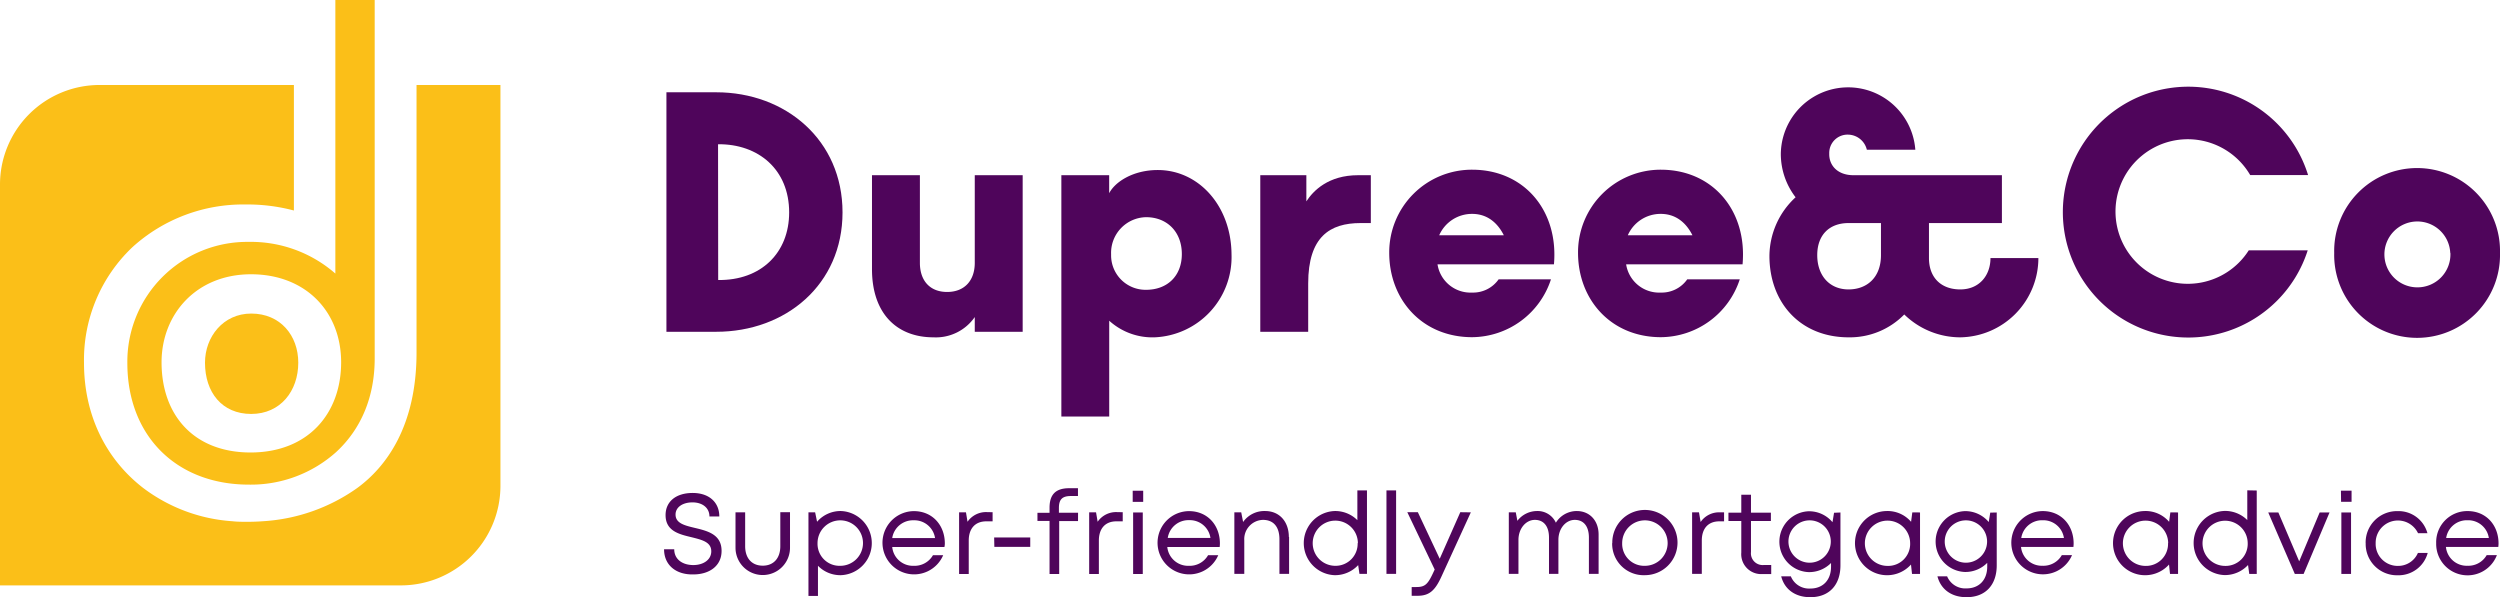
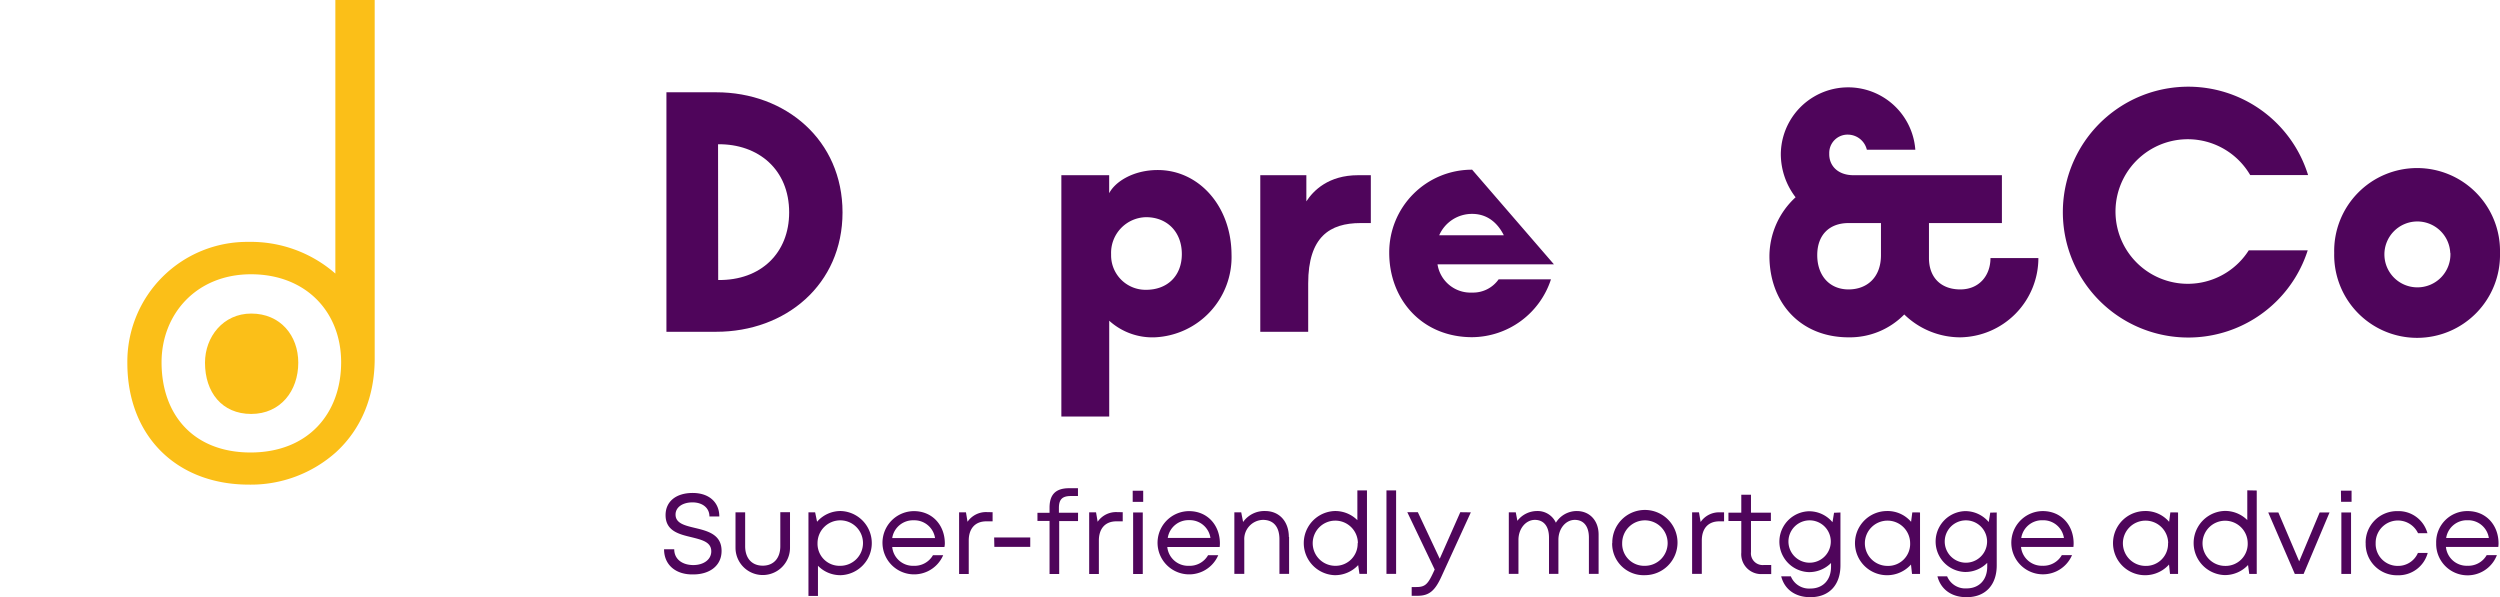
<svg xmlns="http://www.w3.org/2000/svg" id="Dac_logo_1" data-name="Dac_logo 1" viewBox="0 0 531.23 126.89">
  <defs>
    <style>.dac-logo-1{fill:#4f055b;}.dac-logo-2{fill:#fbbf18;}</style>
  </defs>
  <path class="dac-logo-1" d="M195.92,107.44V56.55h10.57c14.79,0,26.85,10.18,26.85,25.52s-12.06,25.37-26.85,25.37Zm11-11C216,96.56,222,90.69,222,82.07c0-9.08-6.5-14.56-15.11-14.48Z" transform="translate(-54.31 -36.94)" />
-   <path class="dac-logo-1" d="M239.6,74.17h10.18V92.8c0,3.76,2.11,6.18,5.79,6.18s5.87-2.42,5.87-6.18V74.17h10.18v33.27H261.44v-3.13a10.05,10.05,0,0,1-8.76,4.31c-7.91,0-13.08-5.17-13.08-14.49Z" transform="translate(-54.31 -36.94)" />
  <path class="dac-logo-1" d="M279.84,74.17H290V78c1.25-2.42,5.08-4.93,10.33-4.93C309,73.07,315.93,80.66,316,91a17.07,17.07,0,0,1-16.36,17.62,13.64,13.64,0,0,1-9.63-3.53v20.36H279.84Zm10.57,16.75v.24a7.32,7.32,0,0,0,7.44,7.36c4.46,0,7.59-2.9,7.59-7.6s-3.13-7.83-7.59-7.83A7.58,7.58,0,0,0,290.41,90.92Z" transform="translate(-54.31 -36.94)" />
  <path class="dac-logo-1" d="M345.6,74.17V84.34h-2.19c-6.5,0-11.12,2.9-11.12,12.84v10.26H322.11V74.17h9.79v5.56c1.48-2.28,4.69-5.56,11-5.56Z" transform="translate(-54.31 -36.94)" />
-   <path class="dac-logo-1" d="M384.51,93.11H359.77a7.1,7.1,0,0,0,7.36,6,6.62,6.62,0,0,0,5.63-2.82h11.12a17.77,17.77,0,0,1-16.75,12.3c-10.65,0-17.62-8-17.62-17.93A17.56,17.56,0,0,1,367.13,73C378.17,73,385.52,81.68,384.51,93.11Zm-10.65-6.18c-1-2-3-4.54-6.73-4.54a7.59,7.59,0,0,0-7,4.54Z" transform="translate(-54.31 -36.94)" />
-   <path class="dac-logo-1" d="M424.59,93.11H399.85a7.1,7.1,0,0,0,7.36,6,6.62,6.62,0,0,0,5.63-2.82H424a17.77,17.77,0,0,1-16.75,12.3c-10.65,0-17.62-8-17.62-17.93A17.56,17.56,0,0,1,407.21,73C418.25,73,425.61,81.68,424.59,93.11Zm-10.65-6.18c-1-2-3-4.54-6.73-4.54a7.59,7.59,0,0,0-7,4.54Z" transform="translate(-54.31 -36.94)" />
+   <path class="dac-logo-1" d="M384.51,93.11H359.77a7.1,7.1,0,0,0,7.36,6,6.62,6.62,0,0,0,5.63-2.82h11.12a17.77,17.77,0,0,1-16.75,12.3c-10.65,0-17.62-8-17.62-17.93A17.56,17.56,0,0,1,367.13,73Zm-10.65-6.18c-1-2-3-4.54-6.73-4.54a7.59,7.59,0,0,0-7,4.54Z" transform="translate(-54.31 -36.94)" />
  <path class="dac-logo-1" d="M487.45,91.78a16.86,16.86,0,0,1-16.6,16.84,17.07,17.07,0,0,1-11.9-4.86,16.18,16.18,0,0,1-11.82,4.86c-10.26,0-16.83-7.36-16.83-17.31a17.08,17.08,0,0,1,5.56-12.45,15.09,15.09,0,0,1-3.14-9.24,14.31,14.31,0,0,1,28.58-.86H451a4.17,4.17,0,0,0-3.92-3.21,3.89,3.89,0,0,0-4.07,4c-.08,2.5,1.72,4.62,5.17,4.62H479.7V84.34H464.2v7.44c0,4.15,2.58,6.66,6.65,6.66s6.42-3,6.42-6.66ZM454,91.16V84.34h-6.89c-4.07,0-6.65,2.51-6.65,6.82s2.58,7.28,6.65,7.28C451,98.44,454,95.93,454,91.16Z" transform="translate(-54.31 -36.94)" />
  <path class="dac-logo-1" d="M544.68,90.14a26.65,26.65,0,1,1,.08-16h-12.3a15.36,15.36,0,1,0-.31,16Z" transform="translate(-54.31 -36.94)" />
  <path class="dac-logo-1" d="M585.54,90.69a17.62,17.62,0,1,1-35.23,0,17.62,17.62,0,1,1,35.23,0Zm-10.57,0A7,7,0,1,0,567.92,98,7,7,0,0,0,575,90.69Z" transform="translate(-54.31 -36.94)" />
  <path class="dac-logo-1" d="M195.42,153.66h2.16c0,2.11,1.72,3.35,4.06,3.35,2.13,0,3.81-1.12,3.81-2.92,0-2-2-2.44-4.21-3-2.61-.62-5.5-1.31-5.5-4.69,0-2.93,2.26-4.71,5.76-4.71s5.66,2,5.66,5h-2.1c0-1.88-1.54-3-3.6-3s-3.6,1-3.6,2.59c0,1.86,1.95,2.32,4.12,2.84,2.66.64,5.66,1.36,5.66,4.88,0,3.2-2.6,5-6,5C197.94,159.09,195.42,157,195.42,153.66Zm15.18-.29v-7.56h2.05V153c0,2.57,1.43,4.14,3.74,4.14s3.73-1.59,3.73-4.14v-7.22h2.06v7.56a5.79,5.79,0,1,1-11.58,0ZM233,145.53a6.82,6.82,0,0,1,0,13.63,6.63,6.63,0,0,1-4.88-2v6.41H226.1V145.81h1.42l.41,2a6.61,6.61,0,0,1,5.11-2.28Zm-.15,11.64a4.83,4.83,0,1,0-4.82-4.82,4.67,4.67,0,0,0,4.82,4.82Zm22.14-4H243.9a4.43,4.43,0,0,0,4.59,4,4.5,4.5,0,0,0,4.07-2.26h2.17a6.72,6.72,0,1,1-6.24-9.36c4,0,6.59,3.05,6.59,6.87C255.08,152.65,255.05,152.9,255,153.14Zm-6.54-5.67a4.46,4.46,0,0,0-4.55,3.77H253a4.44,4.44,0,0,0-4.53-3.77Zm16.78-1.72v1.94h-1.33c-2.39,0-3.74,1.55-3.74,4.09v7.1h-2.05V145.81h1.46l.33,2a4.78,4.78,0,0,1,4.18-2.05Zm.33,5.37h7.67v2H265.6Zm17.82-3.49h-4v11.25h-2.05V147.63h-2.57V145.9h2.57v-1.06c0-2.79,1.27-4.16,4.19-4.16h1.85v1.66h-1.48c-1.85,0-2.57.7-2.57,2.55v1h4.07Zm9.5-1.88v1.94h-1.34c-2.39,0-3.73,1.55-3.73,4.09v7.1h-2.06V145.81h1.46l.34,2a4.75,4.75,0,0,1,4.17-2.05Zm2.12-4.56h2.23v2.36H295Zm.09,4.62h2.05v13.07h-2.05Zm18.36,7.33H302.35a4.45,4.45,0,0,0,4.6,4,4.5,4.5,0,0,0,4.07-2.26h2.16a6.72,6.72,0,1,1-6.23-9.36c4,0,6.58,3.05,6.58,6.87C313.53,152.65,313.51,152.9,313.49,153.14ZM307,147.47a4.45,4.45,0,0,0-4.55,3.77h9.07a4.43,4.43,0,0,0-4.52-3.77Zm21.23,3.58v7.83h-2.05v-7.34c0-2.65-1.25-4.13-3.52-4.13a4.09,4.09,0,0,0-3.95,4.34v7.13H316.6V145.81h1.46l.4,2.05a5.51,5.51,0,0,1,4.68-2.33C326.25,145.53,328.18,147.86,328.18,151.05Zm16.55-9.9v17.73h-1.6l-.27-1.86a6.69,6.69,0,0,1-5,2.14,6.82,6.82,0,0,1,0-13.63,6.67,6.67,0,0,1,4.83,1.94v-6.32Zm-1.93,11.2a4.8,4.8,0,1,0-4.81,4.82A4.69,4.69,0,0,0,342.8,152.35Zm6.07-11.2h2.05v17.73h-2.05Zm17.93,4.66-6.23,13.61c-1.4,3.09-2.65,4.12-5.11,4.12h-1.23v-1.86h1c1.75,0,2.37-.53,3.42-2.72l.47-1-5.82-12.18h2.24l4.65,9.89,4.37-9.89ZM394,150.52v8.36h-2.06v-7.72c0-2.35-1.09-3.75-3-3.75s-3.48,1.84-3.48,4.23v7.24h-2v-7.72c0-2.35-1.09-3.75-3-3.75s-3.48,1.84-3.49,4.23v7.24h-2.05V145.81h1.48l.34,1.8a5.27,5.27,0,0,1,4.18-2.08,4.25,4.25,0,0,1,4,2.48,5.22,5.22,0,0,1,4.42-2.48C392.14,145.53,394,147.6,394,150.52Zm2.91,1.83a6.93,6.93,0,1,1,6.93,6.81A6.69,6.69,0,0,1,396.88,152.35Zm6.93,4.82a4.83,4.83,0,1,0-4.83-4.82,4.67,4.67,0,0,0,4.83,4.82Zm16-11.36h.82v1.91h-1c-2.39,0-3.73,1.54-3.73,4.08v7.08h-2.06V145.81h1.46l.35,2.05A4.74,4.74,0,0,1,419.82,145.81ZM430.68,157v1.92h-1.82a4.23,4.23,0,0,1-4.54-4.56v-6.71h-2.73v-1.77h2.73v-3.81h2.06v3.81h4.23v1.77h-4.23v6.6A2.49,2.49,0,0,0,429.1,157Zm14.71-11.16v11.23c0,4.21-2.43,6.77-6.4,6.77-3.21,0-5.48-1.66-6.19-4.43h2.05A4.18,4.18,0,0,0,439,162c2.61,0,4.39-1.74,4.39-4.64v-.79a6.53,6.53,0,0,1-4.76,1.94,6.47,6.47,0,0,1,0-12.93,6.48,6.48,0,0,1,5.07,2.32l.33-2Zm-6.55,10.67a4.5,4.5,0,1,0,0-9,4.5,4.5,0,1,0,0,9Zm23.46-10.68v13.07h-1.7l-.22-2a6.82,6.82,0,1,1-5.13-11.37,6.58,6.58,0,0,1,5.15,2.29l.26-2Zm-2.1,6.54a4.81,4.81,0,1,0-4.79,4.82A4.67,4.67,0,0,0,460.2,152.35Zm18.4-6.53v11.23c0,4.21-2.43,6.77-6.41,6.77-3.2,0-5.47-1.66-6.19-4.43h2.06a4.17,4.17,0,0,0,4.13,2.56c2.61,0,4.39-1.74,4.39-4.64v-.79a6.52,6.52,0,0,1-4.75,1.94,6.47,6.47,0,0,1,0-12.93,6.5,6.5,0,0,1,5.07,2.32l.32-2Zm-6.55,10.67a4.5,4.5,0,1,0,0-9,4.5,4.5,0,1,0,0,9Zm22.85-3.35H483.76a4.45,4.45,0,0,0,4.6,4,4.5,4.5,0,0,0,4.07-2.26h2.17a6.72,6.72,0,1,1-6.24-9.36c4,0,6.58,3.05,6.58,6.87C494.94,152.65,494.92,152.9,494.9,153.14Zm-6.54-5.67a4.46,4.46,0,0,0-4.55,3.77h9.07a4.43,4.43,0,0,0-4.52-3.77Zm28.77-1.66v13.07h-1.71l-.21-2a6.82,6.82,0,1,1-5.13-11.37,6.58,6.58,0,0,1,5.15,2.29l.26-2Zm-2.1,6.54a4.81,4.81,0,1,0-4.79,4.82A4.67,4.67,0,0,0,515,152.35Zm18.82-11.2v17.73h-1.59L532,157a6.71,6.71,0,0,1-5,2.14,6.82,6.82,0,0,1,0-13.63,6.68,6.68,0,0,1,4.84,1.94v-6.32Zm-1.92,11.2a4.8,4.8,0,1,0-4.81,4.82A4.69,4.69,0,0,0,531.93,152.35Zm17.39-6.54-5.51,13.07h-1.87l-5.65-13.07h2.15l4.43,10.39,4.35-10.39Zm2.42-4.62H554v2.36h-2.23Zm.09,4.62h2.06v13.07h-2.06Zm5.16,6.54a6.65,6.65,0,0,1,6.78-6.82,6.36,6.36,0,0,1,6.35,4.69h-2a4.73,4.73,0,0,0-9,2.13,4.67,4.67,0,0,0,4.68,4.82,4.58,4.58,0,0,0,4.3-2.76h2.08a6.42,6.42,0,0,1-6.38,4.75A6.64,6.64,0,0,1,557,152.35Zm28.19.79H574.05a4.44,4.44,0,0,0,4.6,4,4.49,4.49,0,0,0,4.06-2.26h2.17a6.67,6.67,0,0,1-12.9-2.55,6.6,6.6,0,0,1,6.67-6.81c4,0,6.58,3.05,6.58,6.87A6,6,0,0,1,585.18,153.14Zm-6.53-5.67a4.44,4.44,0,0,0-4.55,3.77h9.07a4.43,4.43,0,0,0-4.52-3.77Z" transform="translate(-54.31 -36.94)" />
-   <path class="dac-logo-2" d="M142.82,55v56.86c0,15.63-6.44,24.27-12.59,28.77a38.6,38.6,0,0,1-20.07,7.07c-1.08.08-2.19.12-3.28.12s-2.13,0-3.18-.12a35.32,35.32,0,0,1-19-7.1c-8.09-6.27-12.54-15.7-12.54-26.55a33,33,0,0,1,10.3-24.6,35,35,0,0,1,24-9.06,38.53,38.53,0,0,1,10.3,1.28V55H75.47A21.16,21.16,0,0,0,54.31,76.15v85.18h85.18a21.16,21.16,0,0,0,21.16-21.17V55Z" transform="translate(-54.31 -36.94)" />
  <path class="dac-logo-2" d="M125.57,36.94V95.07a27.29,27.29,0,0,0-18.47-6.73,25.46,25.46,0,0,0-25.73,25.73c0,15.46,10.39,25.85,25.85,25.85A27.15,27.15,0,0,0,125.74,133c5.36-4.94,8.19-11.81,8.19-19.89V36.94Zm-18,96.15c-12.13,0-18.93-8-18.93-19.16,0-10.21,7.37-18.71,19-18.71s19.16,7.94,19.16,18.71S119.89,133.09,107.52,133.09Z" transform="translate(-54.31 -36.94)" />
  <path class="dac-logo-2" d="M107.69,124.9c-6.21,0-9.82-4.59-9.82-10.89,0-5.49,3.87-10.44,9.82-10.44,6.21,0,10,4.68,10,10.44,0,6-3.78,10.89-10,10.89Z" transform="translate(-54.31 -36.94)" />
</svg>